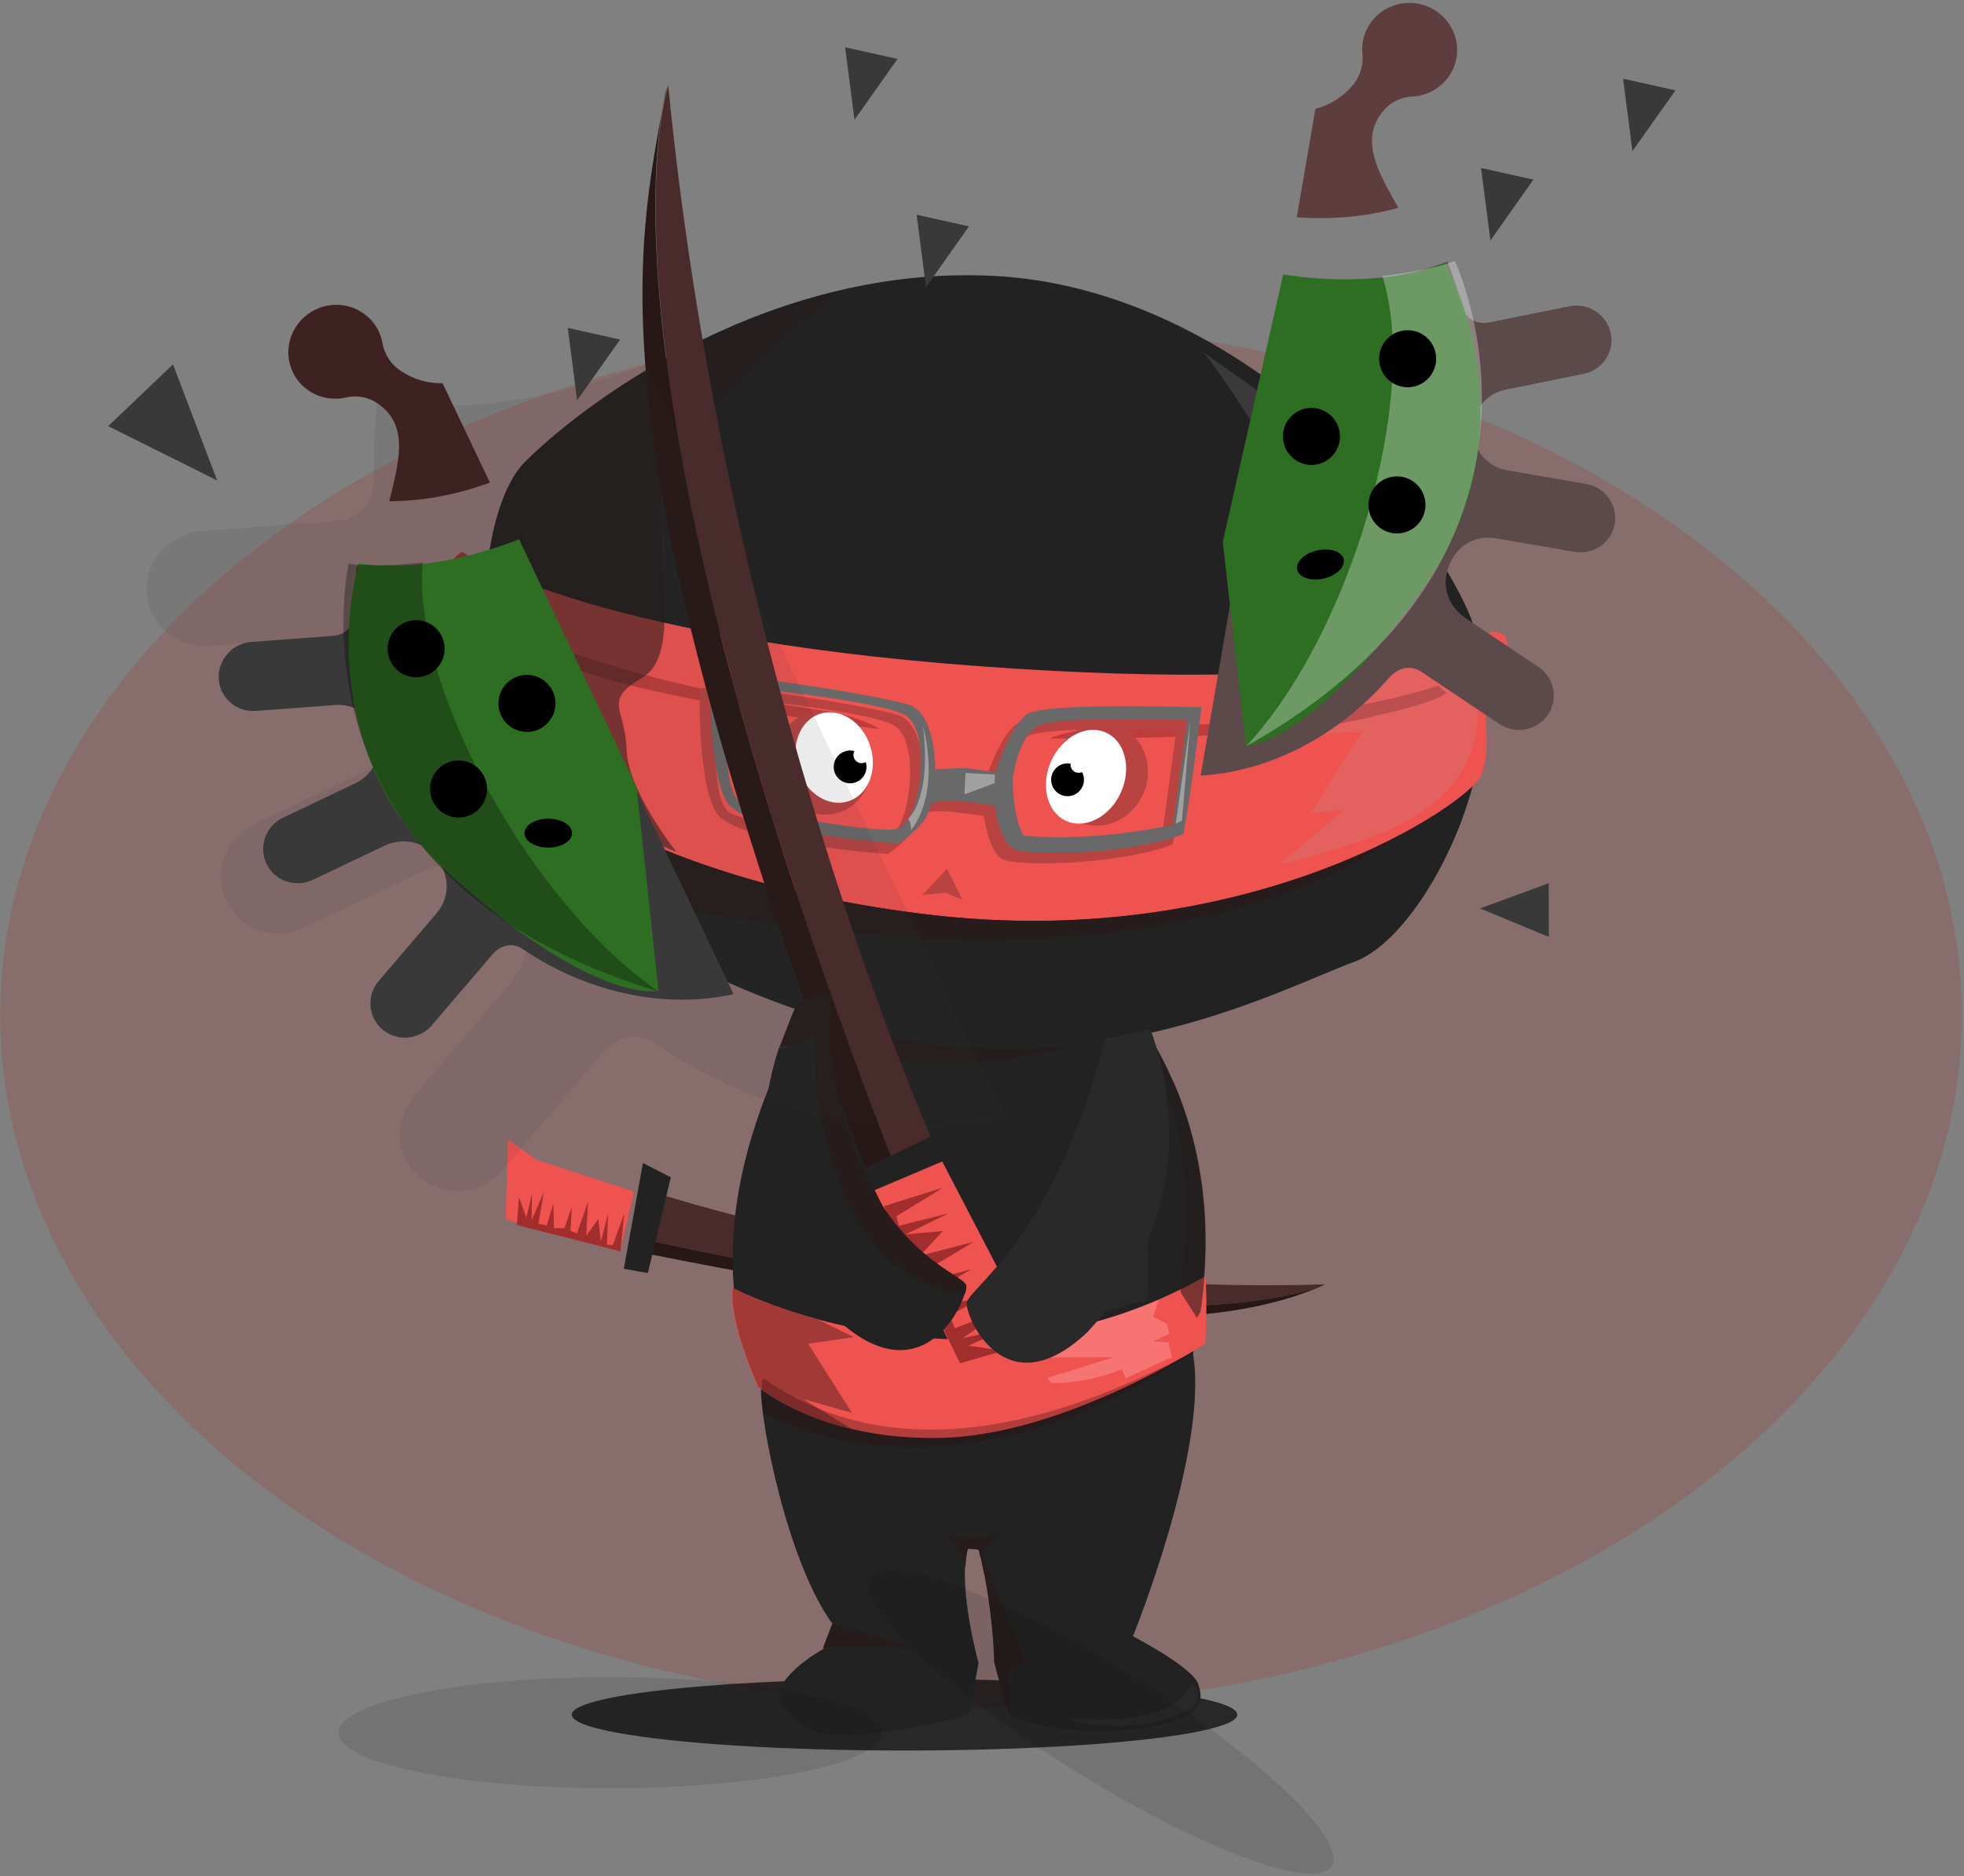
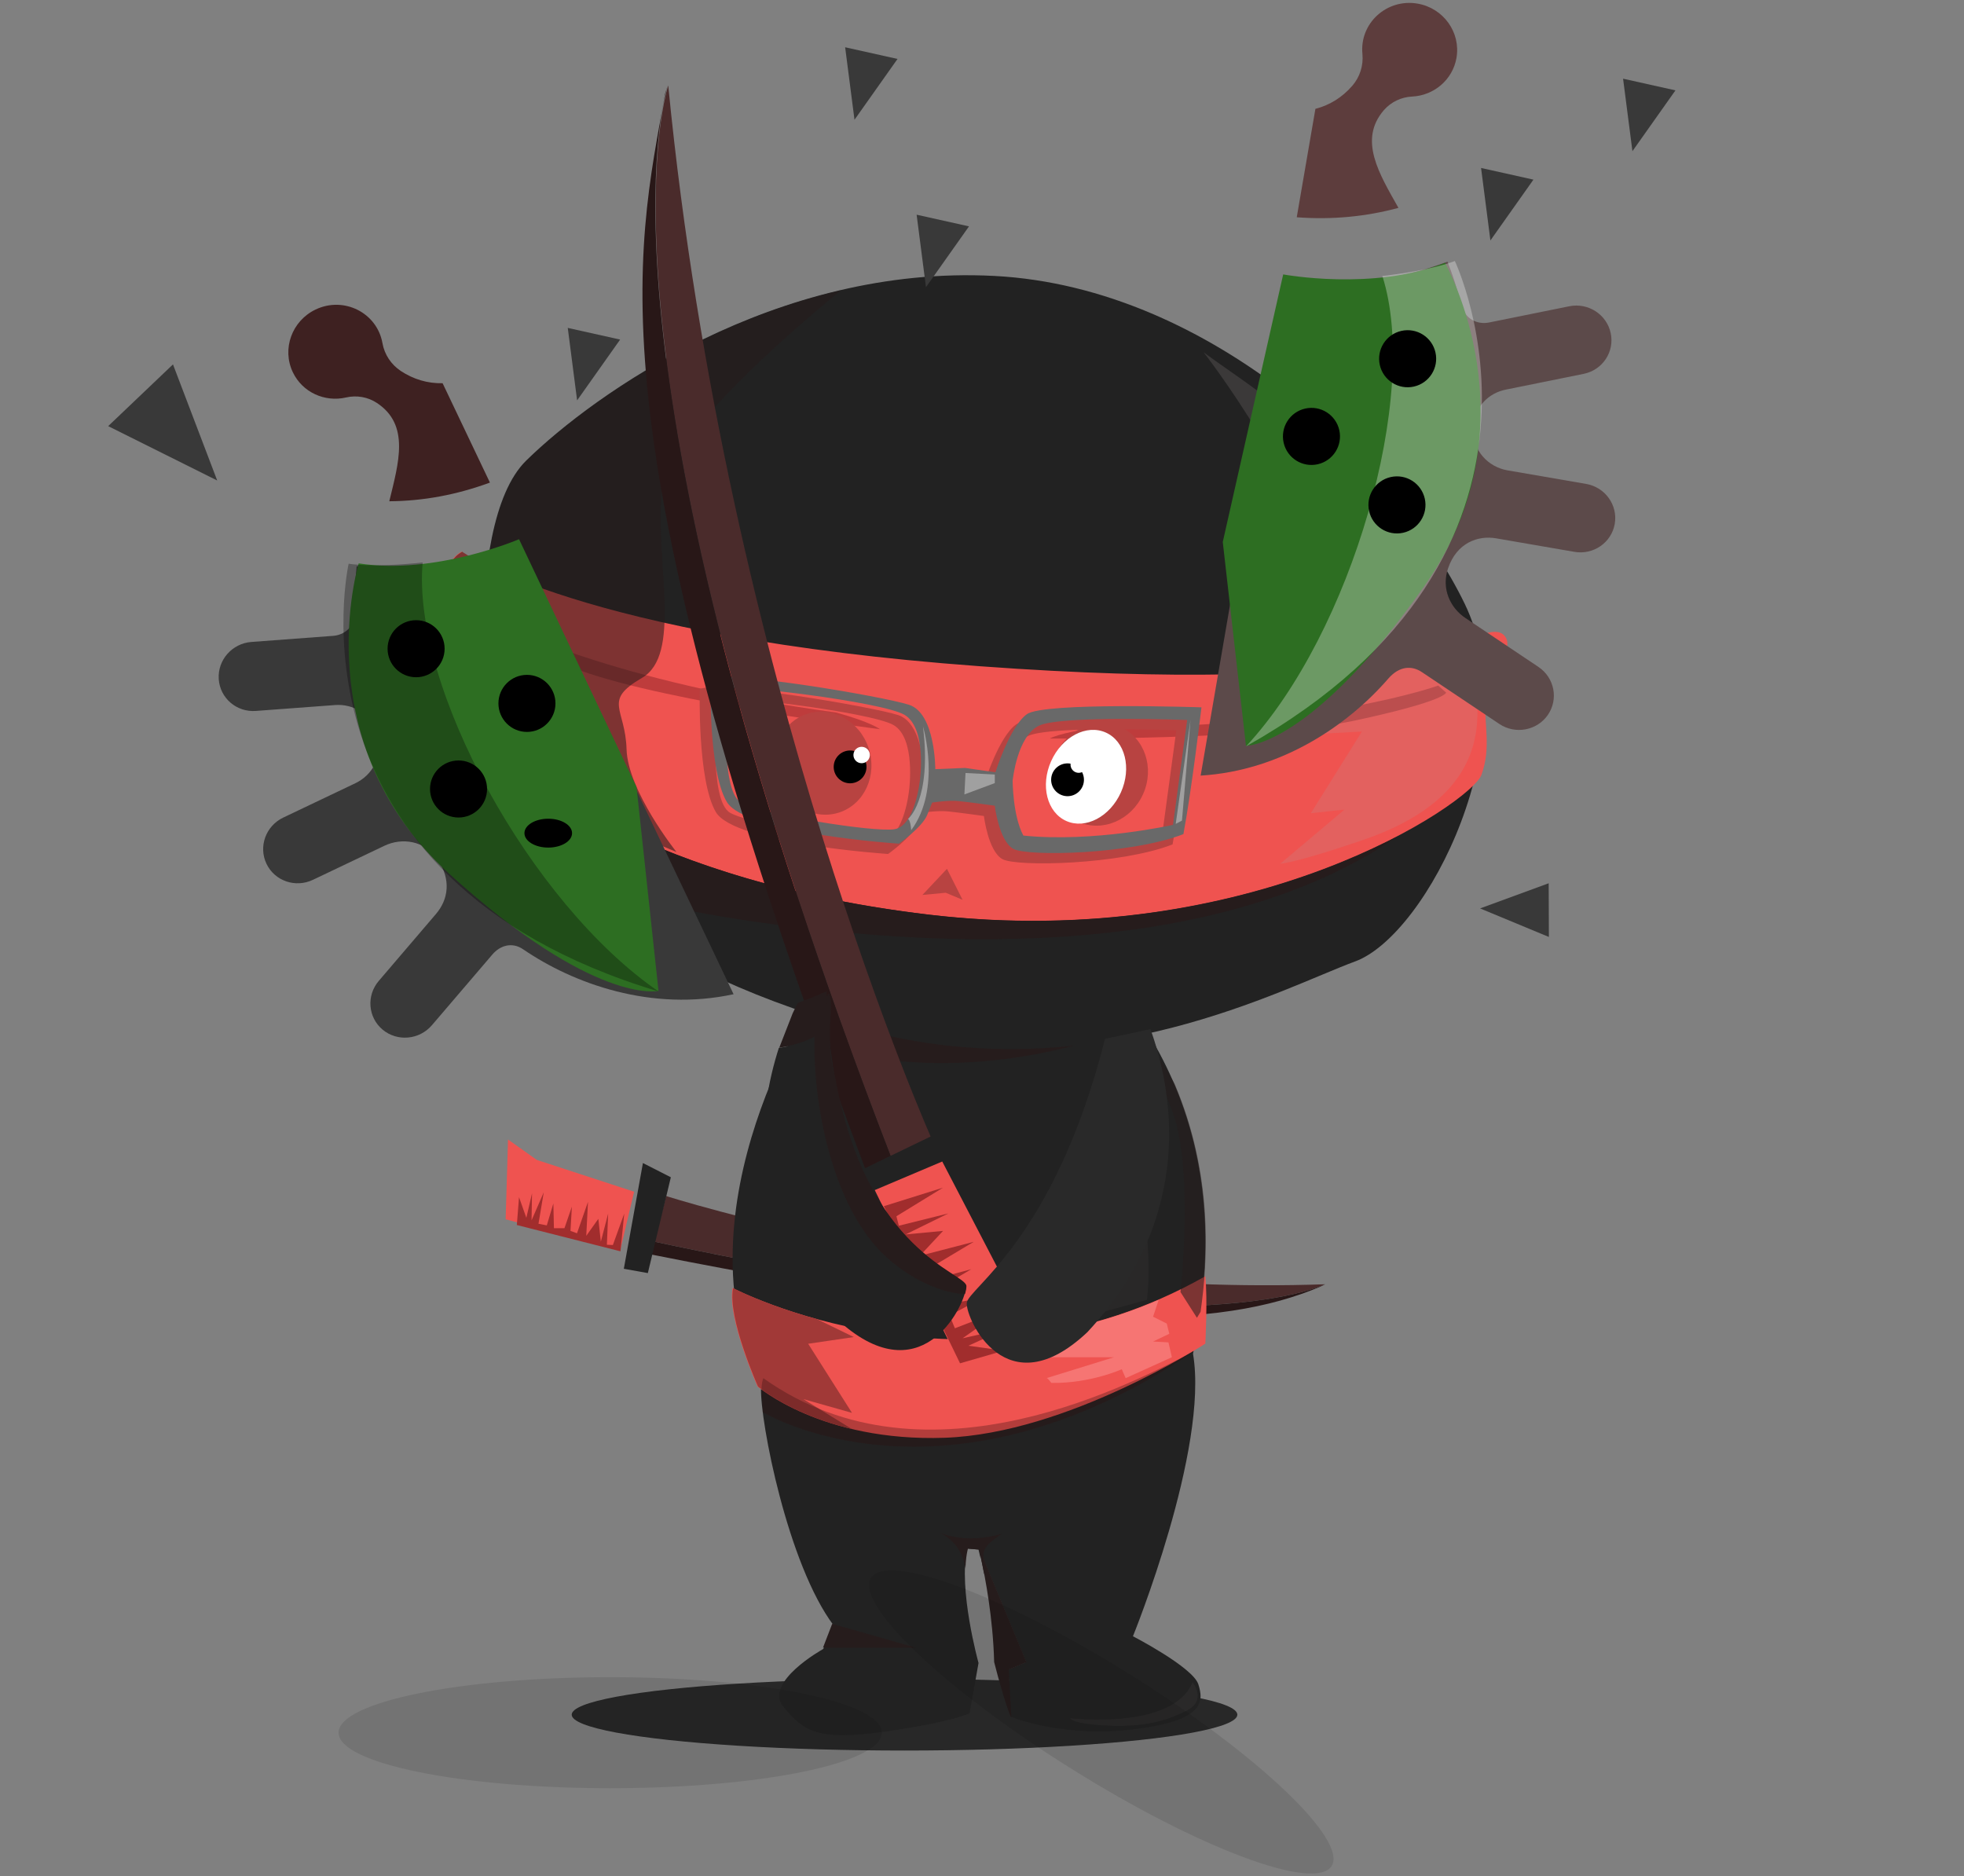
<svg xmlns="http://www.w3.org/2000/svg" xmlns:ns1="http://www.serif.com/" width="100%" height="100%" viewBox="0 0 671 641" version="1.1" xml:space="preserve" style="fill-rule:evenodd;clip-rule:evenodd;stroke-linejoin:round;stroke-miterlimit:2;">
  <rect x="0" y="0" width="671" height="641" fill="#808080" stroke="none" />
  <g transform="matrix(1,0,0,1,-2105,-2028)">
    <g transform="matrix(1,0,0,1.409,0,0)">
      <g id="cutbugAlt" transform="matrix(1,0,0,0.71,1319.33,1228.59)">
        <g transform="matrix(1,0,0,1,-1291.14,-1726.39)">
-           <ellipse cx="2411.97" cy="2369.85" rx="335.098" ry="236.577" style="fill:rgb(159,57,55);fill-opacity:0.25;" />
-         </g>
+           </g>
        <g id="small-sword" ns1:id="small sword" transform="matrix(0.503,0,0,0.503,238.391,-25.489)">
          <g transform="matrix(2.29,0.306,-0.306,2.29,534.01,-214.878)">
            <path d="M525.595,671.508C527.548,657.976 527.335,657.757 527.335,657.757C527.335,657.757 622.401,674.807 722.811,657.819C718.771,660.423 677.929,683.466 525.595,671.508Z" style="fill:rgb(74,43,43);" />
          </g>
          <g transform="matrix(2.29,0.306,-0.306,2.29,534.01,-214.878)">
            <path d="M525.595,671.508C677.942,683.472 718.781,660.418 722.811,657.819L722.869,657.81L721.559,658.696C694.453,674.711 648.052,683.251 525.072,675.365L525.595,671.508Z" style="fill:rgb(40,23,23);" />
          </g>
          <g transform="matrix(2.29,0.306,-0.306,2.29,534.01,-214.878)">
            <path d="M528.044,652.122L525.072,680.926L517.906,680.605L519.355,649.065L528.044,652.122Z" style="fill:rgb(34,34,34);" />
          </g>
          <g transform="matrix(2.29,0.306,-0.306,2.29,534.01,-214.878)">
            <path d="M516.136,675.294L481.54,670.789L479.126,647.456L488.298,652.283L517.906,657.757L516.136,675.294Z" style="fill:rgb(239,83,80);" />
          </g>
          <g transform="matrix(1.401,-0.185,0.185,1.401,-975.974,572.022)">
            <path d="M1658.57,874.483L1662.76,856.718L1655.35,871.007L1652.52,870.493L1655.09,855.688L1649.82,868.69L1650.07,857.619L1643.25,864.957L1646.21,848.866L1639,863.155L1636.04,861.61L1638.23,850.153L1633.34,859.937L1628.32,859.293L1629.61,847.45L1625.1,857.491L1621.24,856.203L1625.74,841.528L1618.15,854.147L1620.08,841.271L1615.83,852.599L1613.64,842.3L1610.85,855.431L1658.57,874.483Z" style="fill:rgb(161,45,45);" />
          </g>
        </g>
        <g id="shadow" transform="matrix(1.161,0,0,1.161,-997.723,-306.202)">
          <ellipse cx="1802.26" cy="1023.77" rx="97.938" ry="10.55" style="fill-opacity:0.69;" />
        </g>
        <g id="body" transform="matrix(0.503,0,0,0.503,231.538,18.483)">
          <g transform="matrix(2.311,0,0,2.311,298.806,-23.17)">
            <path d="M635.648,707.512C635.257,705.722 635.003,704.723 635.003,704.723C635.003,704.723 635.818,704.723 631.732,704.409C628.903,716.037 635.003,738.038 635.003,738.038L632.36,752.809C632.36,752.809 627.646,755.323 607.722,758.152C587.799,760.981 583.646,758.152 577.674,750.923C571.703,743.695 589.303,733.952 589.303,733.952C589.303,733.952 590.874,731.752 592.446,727.037C578.931,709.123 570.76,667.008 571.074,657.265C545.302,603.836 587.417,541.607 587.417,541.607C635.189,557.636 672.589,548.207 680.386,546.322C711.754,590.322 699.618,636.522 698.047,647.208C702.761,675.18 680.386,730.18 680.386,730.18C680.386,730.18 698.047,739.295 699.618,744.323C701.189,749.352 701.504,755.009 680.386,757.523C660.678,759.87 646.328,754.552 644.522,753.829L643.739,739.968L648.969,737.755L635.693,705.768L635.648,707.512Z" style="fill:rgb(34,34,34);" />
          </g>
          <g transform="matrix(2.311,0,0,2.311,-2410.33,-638.157)">
            <path d="M1761.23,811.203C1768.29,813.244 1775.65,815.014 1783.28,816.496C1809.57,821.599 1833.67,819.702 1854.49,814.928L1855.3,816.112C1841.13,821.945 1812.68,830.961 1779.46,826.851C1769.12,825.571 1761.06,823.945 1754.8,822.184L1757.47,817.431L1761.23,811.203Z" style="fill:rgb(38,28,28);" />
          </g>
          <g transform="matrix(2.311,0,0,2.311,298.806,-23.17)">
            <path d="M562.725,627.863C562.725,627.863 631.812,664.006 701.66,624.406C702.364,631.32 701.66,644.206 701.66,644.206C701.66,644.206 661.192,670.606 625.049,671.863C588.906,673.12 570.049,656.777 570.049,656.777C570.049,656.777 561.057,636.663 562.725,627.863Z" style="fill:rgb(239,83,80);" />
          </g>
          <g transform="matrix(2.311,0,0,2.311,-2410.33,-638.157)">
            <path d="M1770.04,935.398C1751.84,931.047 1742.47,922.921 1742.47,922.921C1742.47,922.921 1733.47,902.807 1735.14,894.007C1735.14,894.007 1744.49,898.899 1759.79,903.112L1770.63,908.39L1757.21,910.359L1770.09,930.666L1755.78,926.616L1770.04,935.398Z" style="fill:rgb(161,57,55);" />
          </g>
          <g transform="matrix(2.311,0,0,2.311,-2410.33,-638.157)">
            <path d="M1860.23,897.455L1858.58,902.407L1862.6,904.418L1863.35,907.435L1858.58,909.698L1863.1,909.95L1864.11,914.313L1850.53,920.465L1849.38,917.842C1849.38,917.842 1840.12,922.064 1828.68,921.858C1827.86,920.799 1827.51,920.495 1827.36,920.429L1847.12,914.313L1824.67,914.313L1818.19,908.348C1831.57,907.002 1845.78,903.706 1860.23,897.455ZM1827.36,920.429L1827.24,920.465C1827.24,920.465 1827.24,920.38 1827.36,920.429Z" style="fill:rgb(246,117,115);" />
          </g>
          <g transform="matrix(2.311,0,0,2.311,-2410.33,-638.157)">
            <path d="M1872.54,900.971C1872.2,901.56 1871.85,902.145 1871.47,902.726L1866.64,895.163C1866.64,895.163 1870.83,858.152 1863.91,841.095C1856.99,824.038 1853.61,816.636 1853.61,816.636C1853.61,816.636 1859.08,823.502 1864.88,833.937C1876.26,860.592 1874.72,885.786 1872.54,900.971Z" style="fill:rgb(38,28,28);fill-opacity:0.57;" />
          </g>
          <g transform="matrix(2.311,0,0,2.311,-2410.33,-638.157)">
            <path d="M1841.15,832.464C1841.15,832.464 1852.12,847.952 1855.34,867.261C1858.56,886.571 1856.75,897.455 1856.75,897.455L1837.64,902.726C1837.64,902.726 1858.74,866.859 1841.15,832.464Z" style="fill:rgb(60,58,58);fill-opacity:0.29;" />
          </g>
          <g transform="matrix(2.311,0,0,2.311,-2410.33,-638.157)">
            <path d="M1803.45,976.369C1802.9,972.974 1801.09,968.186 1795.5,965.701C1795.5,965.701 1802.97,969.435 1814.04,966.216C1810.43,968.92 1808.24,970.078 1808.76,974.069C1809.02,976.127 1809.02,977.385 1808.94,978.123C1808.12,973.636 1807.42,970.867 1807.42,970.867C1807.42,970.867 1808.23,970.867 1804.15,970.553C1803.72,972.297 1803.5,974.275 1803.45,976.369Z" style="fill:rgb(38,28,28);" />
          </g>
          <g transform="matrix(2.308,0.106,-0.106,2.308,-2299.11,-822.759)">
            <path d="M1763.97,992.907L1788.89,998.777L1761.6,1000.01L1763.97,992.907Z" style="fill:rgb(38,28,28);" />
          </g>
          <g transform="matrix(2.311,0,0,2.311,-2410.33,-638.157)">
            <path d="M1808.07,973.657L1808.11,971.912L1821.38,1003.9L1816.16,1006.11L1816.94,1019.97L1816.72,1019.9C1816.72,1019.9 1814.83,1015.5 1811.87,1003.87C1811.54,990.94 1809.21,978.891 1808.07,973.657Z" style="fill:rgb(38,28,28);" />
          </g>
          <g transform="matrix(2.311,0,0,2.311,-2410.33,-638.157)">
            <path d="M1743.82,930.422C1743.82,930.422 1796.52,962.605 1870.75,912.521C1854.45,920.767 1792.5,954.959 1744.03,920.465C1742.82,923.583 1744.05,928.764 1743.82,930.422Z" style="fill:rgb(47,16,16);fill-opacity:0.31;" />
          </g>
          <g transform="matrix(2.311,0,0,2.311,-2410.33,-638.157)">
            <path d="M1870.18,1009.81C1870.18,1009.81 1874.45,1015 1868.67,1018.02C1862.89,1021.04 1856.35,1023.05 1845.29,1022.55C1834.23,1022.04 1834.23,1020.36 1834.23,1020.36C1834.23,1020.36 1864.4,1023.98 1870.18,1009.81Z" style="fill:rgb(42,41,41);" />
          </g>
        </g>
        <g id="head" transform="matrix(0.502,0.026,-0.026,0.502,258.031,-21.926)">
          <g transform="matrix(2.311,0,0,2.311,300.513,-15.908)">
            <path d="M493.056,476.887C493.056,476.887 480.485,404.993 499.342,384.565C518.199,364.136 569.411,323.278 633.967,323.278C698.522,323.278 756.273,374.462 777.094,412.317C797.916,450.172 771.201,510.138 750.38,519.049C729.558,527.959 676.915,560.173 610.129,547.209C543.342,534.244 497.378,499.28 493.056,476.887Z" style="fill:rgb(34,34,34);" />
          </g>
          <g transform="matrix(2.311,0,0,2.311,300.513,-15.908)">
            <path d="M481.757,412.317C481.757,412.317 517.585,435.575 635.758,438.089C753.93,440.603 780.016,422.689 780.016,422.689C780.016,422.689 787.245,417.66 789.759,421.746C792.274,425.832 784.636,432.532 784.636,440.075C784.636,447.618 787.15,454.206 784.636,462.377C782.121,470.549 720.083,518.08 624.54,511.794C528.996,505.509 490.871,467.003 488.671,465.118C486.471,463.232 482.071,461.975 484.899,456.946C487.728,451.918 481.757,452.232 484.271,447.518C486.785,442.803 470.442,419.232 481.757,412.317Z" style="fill:rgb(239,83,80);" />
          </g>
          <g transform="matrix(2.311,0,0,2.311,-2410.33,-638.157)">
            <path d="M1830.36,727.49C1830.36,727.49 1892.51,724.875 1919.47,717.634C1946.42,710.393 1946.02,707.979 1946.02,707.979L1943.6,706.048C1943.6,706.048 1910.01,720.249 1843.63,723.668C1832.97,725.679 1830.36,727.49 1830.36,727.49Z" style="fill:rgb(190,60,60);" />
          </g>
          <g transform="matrix(-2.31,-0.072,-0.072,2.31,5984.43,-505.977)">
            <path d="M1830.36,727.49C1830.36,727.49 1892.51,724.875 1919.47,717.634C1946.42,710.393 1946.02,707.979 1946.02,707.979L1943.6,706.048C1943.6,706.048 1910.01,720.249 1843.63,723.668C1832.97,725.679 1830.36,727.49 1830.36,727.49Z" style="fill:rgb(190,60,60);" />
          </g>
          <g transform="matrix(2.311,0,0,2.311,-2410.33,-638.157)">
            <path d="M1664.86,737.111C1675.68,746.335 1715.38,775.666 1797.69,781.082C1859.18,785.126 1906.78,766.886 1933.59,751.189C1910.57,768.974 1862.6,791.823 1770.36,787.407C1730.15,785.482 1703.81,780.472 1686.77,774.199C1674.99,764.303 1667.8,754.392 1666.21,746.174C1666.21,746.174 1665.61,742.72 1664.86,737.111Z" style="fill:rgb(38,28,28);" />
          </g>
          <g transform="matrix(2.311,0,0,2.311,-2410.33,-638.157)">
            <path d="M1662.6,685.379C1663.63,672.286 1666.44,660.414 1672.5,653.852C1686.72,638.446 1719.34,611.422 1762.21,599.064C1746.91,612.943 1712.96,645.541 1712.58,661.893C1712.09,683.009 1720.92,708.545 1709.63,715.911C1698.34,723.277 1705.21,724.918 1706.19,737.111C1707.17,749.304 1722.4,766.491 1722.4,766.491C1722.4,766.491 1686.87,753.987 1665.78,743.489C1665.54,741.938 1665.22,739.766 1664.86,737.111C1663.12,735.629 1662.13,734.666 1661.83,734.405C1659.63,732.519 1655.23,731.262 1658.06,726.233C1660.88,721.205 1654.91,721.519 1657.43,716.805C1659.94,712.09 1643.6,688.519 1654.91,681.604C1654.91,681.604 1657.22,683.102 1662.6,685.379Z" style="fill:rgb(38,28,28);fill-opacity:0.56;" />
          </g>
          <g transform="matrix(2.311,0,0,2.311,-2410.33,-638.157)">
            <path d="M1869.64,611.776C1869.64,611.776 1901.65,648.42 1914.45,687.98C1921.2,708.851 1921.82,697.721 1910.77,706.048C1899.72,714.375 1908.93,711.282 1908.93,711.282L1917.57,711.282L1899.5,723.067L1921.89,720.71L1908.14,745.46L1917.96,743.889L1899.89,760.782C1899.89,760.782 1904.94,760.146 1923.85,752.532C1947.66,742.946 1972.62,723.151 1939.96,675.767C1912.07,635.303 1886.69,623.056 1869.64,611.776Z" style="fill:rgb(176,162,162);fill-opacity:0.18;" />
          </g>
          <g transform="matrix(2.577,0,0,2.577,-3126.48,-831.899)">
            <g transform="matrix(-0.967,0.374,0.308,0.797,3524.55,-584.96)">
              <ellipse cx="1957.26" cy="740.426" rx="12.194" ry="16.006" style="fill:rgb(184,67,65);" />
            </g>
            <g transform="matrix(-0.764,0.295,0.273,0.706,3155.98,-364.591)">
-               <ellipse cx="1957.26" cy="740.426" rx="12.194" ry="16.006" style="fill:white;" />
-             </g>
+               </g>
            <g transform="matrix(1,0,0,1,4.232,1.047)">
              <circle cx="1862.86" cy="736.737" r="4.325" />
            </g>
            <g transform="matrix(1,0,0,1,3.708,1.723)">
              <circle cx="1866.26" cy="732.777" r="2.162" style="fill:white;" />
            </g>
          </g>
          <g transform="matrix(2.577,0,0,2.577,-3126.48,-831.899)">
            <g transform="matrix(0.967,0.374,-0.308,0.797,268.231,-585.764)">
              <ellipse cx="1957.26" cy="740.426" rx="12.194" ry="16.006" style="fill:rgb(184,67,65);" />
            </g>
            <g transform="matrix(0.771,0.298,-0.288,0.744,633.563,-396.977)">
              <ellipse cx="1957.26" cy="740.426" rx="12.194" ry="16.006" style="fill:white;" />
            </g>
            <g transform="matrix(1,0,0,1,61.681,1.475)">
              <circle cx="1862.86" cy="736.737" r="4.325" />
            </g>
            <g transform="matrix(1,0,0,1,61.017,1.295)">
              <circle cx="1866.26" cy="732.777" r="2.162" style="fill:white;" />
            </g>
          </g>
          <g transform="matrix(2.311,0,0,2.311,-2621.81,-635.815)">
            <g transform="matrix(1,0,0,1,-3.03,3.188)">
              <path d="M1821.32,714.084C1821.32,714.084 1821.94,740.918 1827.91,749.973C1833.89,759.028 1879.14,759.656 1879.14,759.656C1879.14,759.656 1885.74,754.47 1887,750.777L1888.26,747.085C1888.26,747.085 1892.86,746.084 1896.08,746.245C1899.3,746.406 1906.7,747.05 1906.7,747.05C1906.7,747.05 1908.47,757.348 1912.81,759.44C1917.16,761.532 1947.57,759.279 1962.54,752.521C1964.31,739.326 1965.91,715.027 1965.91,715.027C1965.91,715.027 1919.57,715.832 1914.74,719.694C1909.92,723.556 1906.38,737.223 1906.38,737.223L1897.37,736.418L1888.68,737.223C1888.68,737.223 1887.87,720.82 1879.99,718.728C1872.1,716.636 1826.85,711.372 1821.32,714.084ZM1884.34,740.47C1884.34,740.47 1885.57,725.228 1878.78,721.727C1871.98,718.225 1826.56,715.136 1826.56,716.886C1826.56,718.637 1825.53,746.705 1832.12,749.973C1838.72,753.24 1871.36,756.726 1877.54,755.498C1883.72,754.27 1884.34,740.47 1884.34,740.47ZM1911.57,739.424C1911.57,739.424 1912.17,726.257 1918.5,722.864C1924.83,719.47 1961.91,718.955 1961.91,718.955L1959.33,749.973C1959.33,749.973 1936.29,756.417 1915.56,755.387C1912.09,749.722 1911.57,739.295 1911.57,739.424Z" style="fill:rgb(184,67,65);" />
            </g>
            <path d="M1821.32,714.084C1821.32,714.084 1821.94,740.918 1827.91,749.973C1833.89,759.028 1879.14,759.656 1879.14,759.656C1879.14,759.656 1885.74,754.47 1887,750.777L1888.26,747.085C1888.26,747.085 1892.86,746.084 1896.08,746.245C1899.3,746.406 1906.7,747.05 1906.7,747.05C1906.7,747.05 1908.47,757.348 1912.81,759.44C1917.16,761.532 1947.57,759.279 1962.54,752.521C1964.31,739.326 1965.91,715.027 1965.91,715.027C1965.91,715.027 1919.57,715.832 1914.74,719.694C1909.92,723.556 1906.38,737.223 1906.38,737.223L1897.37,736.418L1888.68,737.223C1888.68,737.223 1887.87,720.82 1879.99,718.728C1872.1,716.636 1826.85,711.372 1821.32,714.084ZM1884.34,740.47C1884.34,740.47 1885.57,725.228 1878.78,721.727C1871.98,718.225 1826.56,715.136 1826.56,716.886C1826.56,718.637 1825.53,746.705 1832.12,749.973C1838.72,753.24 1871.36,756.726 1877.54,755.498C1883.72,754.27 1884.34,740.47 1884.34,740.47ZM1911.57,739.424C1911.57,739.424 1912.17,726.257 1918.5,722.864C1924.83,719.47 1961.91,718.955 1961.91,718.955L1959.33,749.973C1959.33,749.973 1936.29,756.417 1915.56,755.387C1912.09,749.722 1911.57,739.295 1911.57,739.424Z" style="fill:rgb(105,105,105);" />
            <path d="M1897.61,737.894L1897.61,744.203L1906.36,740.415L1906.23,737.894L1897.61,737.894Z" style="fill:rgb(160,160,160);" />
            <path d="M1884.42,724.882C1884.42,724.882 1890.88,742.963 1882.53,755.498C1882.12,752.276 1881.39,752.276 1881.39,752.276C1881.39,752.276 1888.17,746.509 1884.42,724.882Z" style="fill:rgb(160,160,160);" />
            <path d="M1960.12,749.634L1961.91,748.579L1962.88,718.955L1960.12,749.634Z" style="fill:rgb(160,160,160);" />
          </g>
          <g transform="matrix(2.311,0,0,2.311,-2621.81,-635.815)">
            <path d="M1886.8,774.357L1893.62,773.352L1898.67,775.162L1893.62,766.312L1886.8,774.357Z" style="fill:rgb(184,67,65);" />
          </g>
        </g>
        <g id="big-sword" ns1:id="big sword" transform="matrix(-0.036,-0.501,-0.501,0.036,1831.62,1371.69)">
          <g transform="matrix(2.303,0.19,-0.19,2.303,415.607,-127.674)">
            <path d="M499.213,616.132C503.944,598.911 504.298,598.342 504.298,598.342C504.298,598.342 647.415,637.681 823.652,627.711L823.5,627.786C813.016,632.719 736.393,662.376 501.715,611.218C500.512,613.059 499.719,614.701 499.213,616.132Z" style="fill:rgb(74,43,43);" />
          </g>
          <g transform="matrix(2.303,0.19,-0.19,2.303,415.607,-127.674)">
            <path d="M498.602,618.307L498.501,619.028L498.405,619.008L498.602,618.307Z" style="fill:rgb(74,43,43);" />
          </g>
          <g transform="matrix(2.311,0,0,2.311,-2410.33,-638.157)">
-             <path d="M1669.83,876.009L1669.04,878.126C1669.22,877.485 1669.48,876.781 1669.83,876.009Z" style="fill:rgb(43,1,1);" />
-           </g>
+             </g>
          <g transform="matrix(2.311,0,0,2.311,-2410.33,-638.157)">
            <path d="M1669.83,876.009C1670.45,874.624 1671.38,873.053 1672.73,871.317C1902.4,941.597 1981.21,918.34 1992.06,914.285L1992.22,914.224L1992.24,914.224L1992.06,914.285L1989.66,915.225C1942.89,927.119 1891.3,945.133 1668.88,878.836L1669.04,878.126L1669.83,876.009Z" style="fill:rgb(40,23,23);" />
          </g>
          <g transform="matrix(2.303,0.19,-0.19,2.303,415.607,-127.674)">
            <path d="M508.752,590.478L498.405,624.406L491.051,623.169L501.671,588.064L508.752,590.478Z" style="fill:rgb(34,34,34);" />
          </g>
          <g transform="matrix(2.303,0.19,-0.19,2.303,415.607,-127.674)">
            <path d="M446.477,579.053L498.405,596.593L493.143,617.512L438.753,600.616L441.328,576.157L446.477,579.053Z" style="fill:rgb(239,83,80);" />
          </g>
          <g transform="matrix(2.311,0,0,2.311,-2410.33,-638.157)">
            <path d="M1658.57,874.483L1662.76,856.718L1655.35,871.007L1652.52,870.493L1655.09,855.688L1649.82,868.69L1650.07,857.619L1643.25,864.957L1646.21,848.866L1639,863.155L1636.04,861.61L1638.23,850.153L1633.34,859.937L1628.32,859.293L1629.61,847.45L1625.1,857.491L1621.24,856.203L1625.74,841.528L1618.15,854.147L1620.08,841.271L1615.83,852.599L1613.64,842.3L1610.85,855.431L1658.57,874.483Z" style="fill:rgb(161,45,45);" />
          </g>
        </g>
        <g id="left-arm" ns1:id="left arm" transform="matrix(0.397,-0.308,0.266,0.343,80.156,722.448)">
          <g transform="matrix(2.311,0,0,2.311,300.513,-15.908)">
            <path d="M566.94,547.227C567.137,547.37 571.123,550.224 577.067,551.589C577.843,551.767 578.55,551.73 579.195,551.528C579.101,551.713 579.006,551.899 578.911,552.087C579.782,552.36 580.693,552.63 581.648,552.897C546.815,616.077 569.944,646.371 567.471,650.42C564.857,654.703 538.708,670.677 532.07,635.477C526.107,587.632 550.931,559.867 566.94,547.227Z" style="fill:rgb(34,34,34);" />
          </g>
          <g transform="matrix(2.311,0,0,2.311,-2410.33,-638.157)">
            <path d="M1758.25,811.377C1762.29,813.653 1759.93,811.899 1761.41,812.322C1761.13,816.187 1752.13,823.328 1747.71,836.242C1723.39,889.893 1742.91,915.971 1740.63,919.707C1740.33,920.198 1739.72,920.842 1738.87,921.545C1736.1,919.198 1729.12,909.675 1727.08,894.007C1723.33,865.169 1744.1,824.989 1758.25,811.377Z" style="fill:rgb(38,28,28);" />
          </g>
          <g transform="matrix(2.311,0,0,2.311,-2410.33,-638.157)">
            <path d="M1752.44,808.345L1758.21,810.339L1758.59,810.451L1761.23,811.203L1757.47,817.431L1754.8,822.184C1753.85,821.917 1752.94,821.647 1752.07,821.374C1752.16,821.186 1752.26,821 1752.35,820.815C1751.71,821.017 1751,821.054 1750.22,820.876C1744.28,819.511 1740.29,816.657 1740.1,816.514L1740.2,816.431L1749.34,810.1C1750.89,809.159 1751.98,808.582 1752.44,808.345Z" style="fill:rgb(38,28,28);" />
          </g>
        </g>
        <g id="right-arm" ns1:id="right arm" transform="matrix(1,0,0,1,-1364.7,-963.009)">
          <path d="M2543.4,1611.26C2550.53,1630.85 2559.61,1674.27 2521.87,1714.77C2494.1,1740.93 2480.37,1710.23 2480.66,1704.84C2480.92,1699.8 2510.59,1683.16 2527.9,1614.57C2532.64,1613.61 2538.15,1612.46 2543.4,1611.26Z" style="fill:rgb(41,41,41);" />
        </g>
        <g id="rightbug">
          <g transform="matrix(0.985,0.17,-0.239,1.388,-947.174,-1440.62)">
            <g transform="matrix(11.354,0,0,8.059,2305.2,948.751)">
              <path d="M20.559,15.452L22.946,15.452C23.529,15.452 24.001,14.988 24.001,14.415C24.001,13.842 23.529,13.378 22.946,13.378L20.544,13.378C19.97,13.378 19.407,12.985 19.317,12.326C19.225,11.649 19.603,11.179 20.083,10.993L22.313,10.127C22.854,9.917 23.121,9.314 22.907,8.781C22.694,8.248 22.082,7.986 21.54,8.197L19.246,9.088C18.917,9.215 18.512,9.124 18.32,8.687C18.135,8.264 17.924,7.871 17.7,7.499C16.267,8.328 14.692,8.799 13.001,8.938L13.001,24C15.407,23.433 17.135,21.716 18.073,20.163C18.335,19.731 18.702,19.649 19.037,19.799L21.598,20.939C22.126,21.175 22.752,20.944 22.993,20.421C23.232,19.899 22.998,19.284 22.467,19.048L20.047,17.97C19.553,17.749 19.18,17.232 19.283,16.587C19.411,15.784 20,15.452 20.559,15.452Z" style="fill:rgb(92,74,74);" />
            </g>
            <g transform="matrix(11.354,0,0,8.059,2305.2,948.751)">
              <path d="M13.001,3.643C13.41,3.459 13.742,3.16 13.977,2.771C14.158,2.472 14.207,2.113 14.116,1.776C13.869,0.884 14.551,-0 15.495,-0C16.285,-0 16.926,0.63 16.926,1.408C16.926,2.083 16.444,2.642 15.809,2.783C15.487,2.854 15.209,3.052 15.039,3.331C14.426,4.348 15.232,5.248 15.97,6.154C15.045,6.583 14.059,6.851 13.001,6.953L13.001,3.643Z" style="fill:rgb(93,61,61);" />
            </g>
          </g>
          <g transform="matrix(0.334,0.498,-0.498,0.334,1250.3,-1192.12)">
            <path d="M2202.22,1357.98L2217.33,1397.63L2180.08,1379.06L2202.22,1357.98Z" style="fill:rgb(57,57,57);" />
          </g>
          <g transform="matrix(0.334,0.498,-0.498,0.334,1298.82,-1222.61)">
            <path d="M2202.22,1357.98L2217.33,1397.63L2180.08,1379.06L2202.22,1357.98Z" style="fill:rgb(57,57,57);" />
          </g>
          <g transform="matrix(-0.412,0.436,-0.436,-0.412,2814.24,216.109)">
            <path d="M2202.22,1357.98L2217.33,1397.63L2180.08,1379.06L2202.22,1357.98Z" style="fill:rgb(57,57,57);" />
          </g>
          <g transform="matrix(-0.976,0.219,0.219,0.976,3178.36,-1501.32)">
            <path d="M2265.67,1425.93C2265.67,1425.93 2247,1487.04 2296.72,1532.06C2346.44,1577.08 2368.1,1571.95 2368.1,1571.95L2360.59,1502.3L2320.45,1417.68C2320.45,1417.68 2291.72,1430.02 2265.67,1425.93Z" style="fill:rgb(45,110,34);" />
          </g>
          <g transform="matrix(-0.976,0.219,0.219,0.976,3178.36,-1501.32)">
            <path d="M2262.24,1426.05C2262.24,1426.05 2237.99,1533.01 2368.1,1572.13C2324.28,1542.04 2283.75,1467.93 2287.52,1425.63C2269.79,1427.49 2262.24,1426.05 2262.24,1426.05Z" style="fill:white;fill-opacity:0.3;" />
          </g>
          <g transform="matrix(-0.976,0.219,0.219,0.976,3178.36,-1501.32)">
            <circle cx="2285.28" cy="1455.08" r="9.743" />
          </g>
          <g transform="matrix(-0.976,0.219,0.219,0.976,3145.5,-1474.79)">
            <circle cx="2285.28" cy="1455.08" r="9.743" />
          </g>
          <g transform="matrix(-0.815,0.183,0.111,0.493,2937.79,-645.975)">
-             <circle cx="2285.28" cy="1455.08" r="9.743" />
-           </g>
+             </g>
          <g transform="matrix(-0.976,0.219,0.219,0.976,3174.71,-1451.4)">
            <circle cx="2285.28" cy="1455.08" r="9.743" />
          </g>
        </g>
        <g id="leftbug">
          <g transform="matrix(17.093,-8.148,8.148,17.093,745.635,358.088)">
-             <path d="M11,8.939C9.291,8.804 7.729,8.34 6.297,7.504C6.08,7.863 5.876,8.242 5.696,8.65C5.469,9.164 5.05,9.202 4.755,9.087L2.46,8.197C1.918,7.987 1.307,8.248 1.093,8.781C0.88,9.314 1.146,9.917 1.687,10.127L3.918,10.993C4.414,11.185 4.772,11.687 4.691,12.267C4.585,13.025 4.008,13.378 3.456,13.378L1.054,13.378C0.472,13.378 -0,13.842 -0,14.415C-0,14.988 0.472,15.452 1.054,15.452L3.441,15.452C4.014,15.452 4.6,15.824 4.706,16.509C4.818,17.237 4.478,17.738 3.955,17.971L1.535,19.049C1.005,19.285 0.769,19.9 1.009,20.422C1.249,20.944 1.874,21.175 2.404,20.94L4.965,19.8C5.272,19.663 5.653,19.694 5.866,20.059C6.788,21.646 8.54,23.42 11,24L11,8.939Z" style="fill:rgb(57,57,57);fill-opacity:0.1;" />
-           </g>
+             </g>
          <g transform="matrix(0.903,-0.43,0.606,1.272,-1850.23,228.449)">
            <g transform="matrix(11.354,0,0,8.059,2305.2,948.751)">
              <path d="M11,8.939C9.291,8.804 7.729,8.34 6.297,7.504C6.08,7.863 5.876,8.242 5.696,8.65C5.469,9.164 5.05,9.202 4.755,9.087L2.46,8.197C1.918,7.987 1.307,8.248 1.093,8.781C0.88,9.314 1.146,9.917 1.687,10.127L3.918,10.993C4.414,11.185 4.772,11.687 4.691,12.267C4.585,13.025 4.008,13.378 3.456,13.378L1.054,13.378C0.472,13.378 -0,13.842 -0,14.415C-0,14.988 0.472,15.452 1.054,15.452L3.441,15.452C4.014,15.452 4.6,15.824 4.706,16.509C4.818,17.237 4.478,17.738 3.955,17.971L1.535,19.049C1.005,19.285 0.769,19.9 1.009,20.422C1.249,20.944 1.874,21.175 2.404,20.94L4.965,19.8C5.272,19.663 5.653,19.694 5.866,20.059C6.788,21.646 8.54,23.42 11,24L11,8.939Z" style="fill:rgb(57,57,57);" />
            </g>
            <g transform="matrix(11.354,0,0,8.059,2305.2,948.751)">
              <path d="M11,6.955C9.93,6.855 8.948,6.592 8.025,6.16C8.773,5.24 9.58,4.357 8.96,3.33C8.792,3.051 8.514,2.853 8.192,2.782C7.556,2.642 7.074,2.083 7.074,1.408C7.074,0.63 7.715,0 8.505,0C9.447,0 10.131,0.883 9.885,1.776C9.792,2.112 9.843,2.471 10.023,2.771C10.257,3.159 10.588,3.46 11,3.644L11,6.955Z" style="fill:rgb(62,33,33);" />
            </g>
          </g>
          <g transform="matrix(1,0,0,1,-1357.45,-936.73)">
            <path d="M2202.22,1357.98L2217.33,1397.63L2180.08,1379.06L2202.22,1357.98Z" style="fill:rgb(57,57,57);" />
          </g>
          <g transform="matrix(0.334,0.498,-0.498,0.334,938.272,-1137.5)">
            <path d="M2202.22,1357.98L2217.33,1397.63L2180.08,1379.06L2202.22,1357.98Z" style="fill:rgb(57,57,57);" />
          </g>
          <g transform="matrix(1,0,0,1,-1357.45,-936.73)">
            <path d="M2265.67,1425.93C2265.67,1425.93 2247,1487.04 2296.72,1532.06C2346.44,1577.08 2368.1,1571.95 2368.1,1571.95L2360.59,1502.3L2320.45,1417.68C2320.45,1417.68 2291.72,1430.02 2265.67,1425.93Z" style="fill:rgb(45,110,34);" />
          </g>
          <g transform="matrix(1,0,0,1,-1357.45,-936.73)">
            <path d="M2262.24,1426.05C2262.24,1426.05 2237.99,1533.01 2368.1,1572.13C2324.28,1542.04 2283.75,1467.93 2287.52,1425.63C2269.79,1427.49 2262.24,1426.05 2262.24,1426.05Z" style="fill-opacity:0.3;" />
          </g>
          <g transform="matrix(1,0,0,1,-1357.45,-936.73)">
            <circle cx="2285.28" cy="1455.08" r="9.743" />
          </g>
          <g transform="matrix(1,0,0,1,-1319.58,-918.057)">
            <circle cx="2285.28" cy="1455.08" r="9.743" />
          </g>
          <g transform="matrix(0.835,0,0,0.506,-935.23,-154.933)">
            <circle cx="2285.28" cy="1455.08" r="9.743" />
          </g>
          <g transform="matrix(1,0,0,1,-1342.95,-888.824)">
            <circle cx="2285.28" cy="1455.08" r="9.743" />
          </g>
        </g>
        <g transform="matrix(0.334,0.498,-0.498,0.334,1033.04,-1233.34)">
          <path d="M2202.22,1357.98L2217.33,1397.63L2180.08,1379.06L2202.22,1357.98Z" style="fill:rgb(57,57,57);" />
        </g>
        <g transform="matrix(0.334,0.498,-0.498,0.334,1057.46,-1176.16)">
-           <path d="M2202.22,1357.98L2217.33,1397.63L2180.08,1379.06L2202.22,1357.98Z" style="fill:rgb(57,57,57);" />
+           <path d="M2202.22,1357.98L2217.33,1397.63L2180.08,1379.06L2202.22,1357.98" style="fill:rgb(57,57,57);" />
        </g>
        <g transform="matrix(1,0,0,1,-1312.74,-950.474)">
          <ellipse cx="2306.88" cy="1839.02" rx="92.794" ry="18.96" style="fill-opacity:0.1;" />
        </g>
        <g transform="matrix(0.848,0.53,-0.53,0.848,180.378,-1897.24)">
          <ellipse cx="2306.88" cy="1839.02" rx="92.794" ry="18.96" style="fill-opacity:0.1;" />
        </g>
      </g>
    </g>
  </g>
</svg>